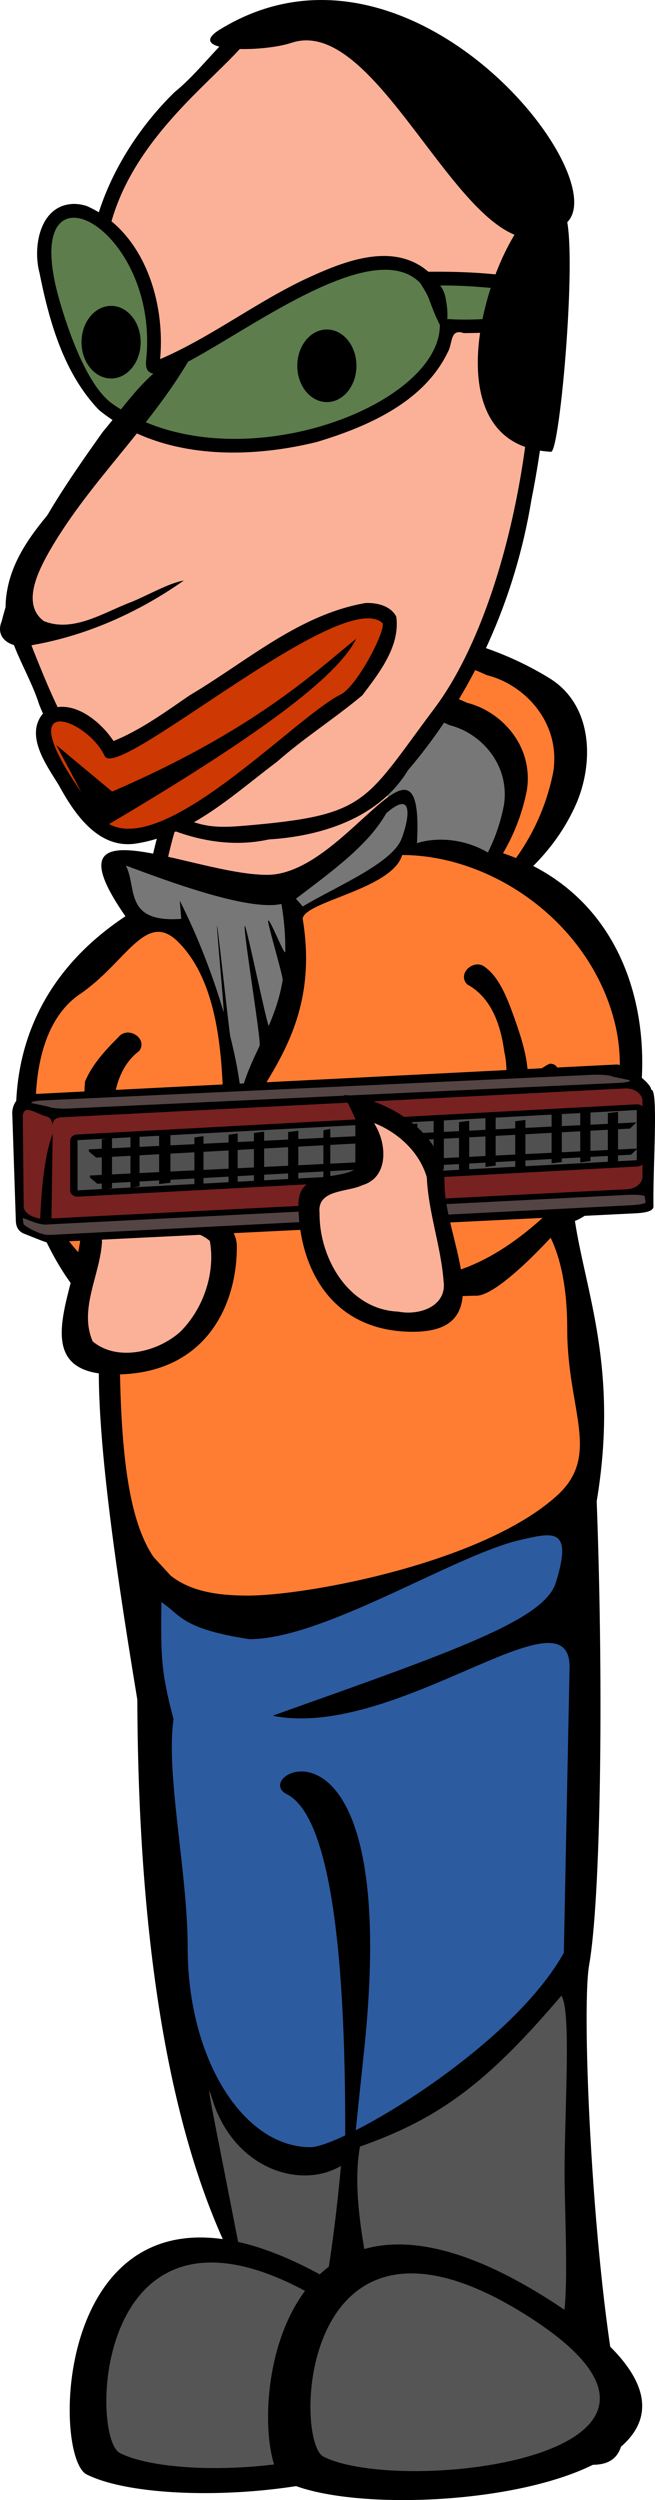
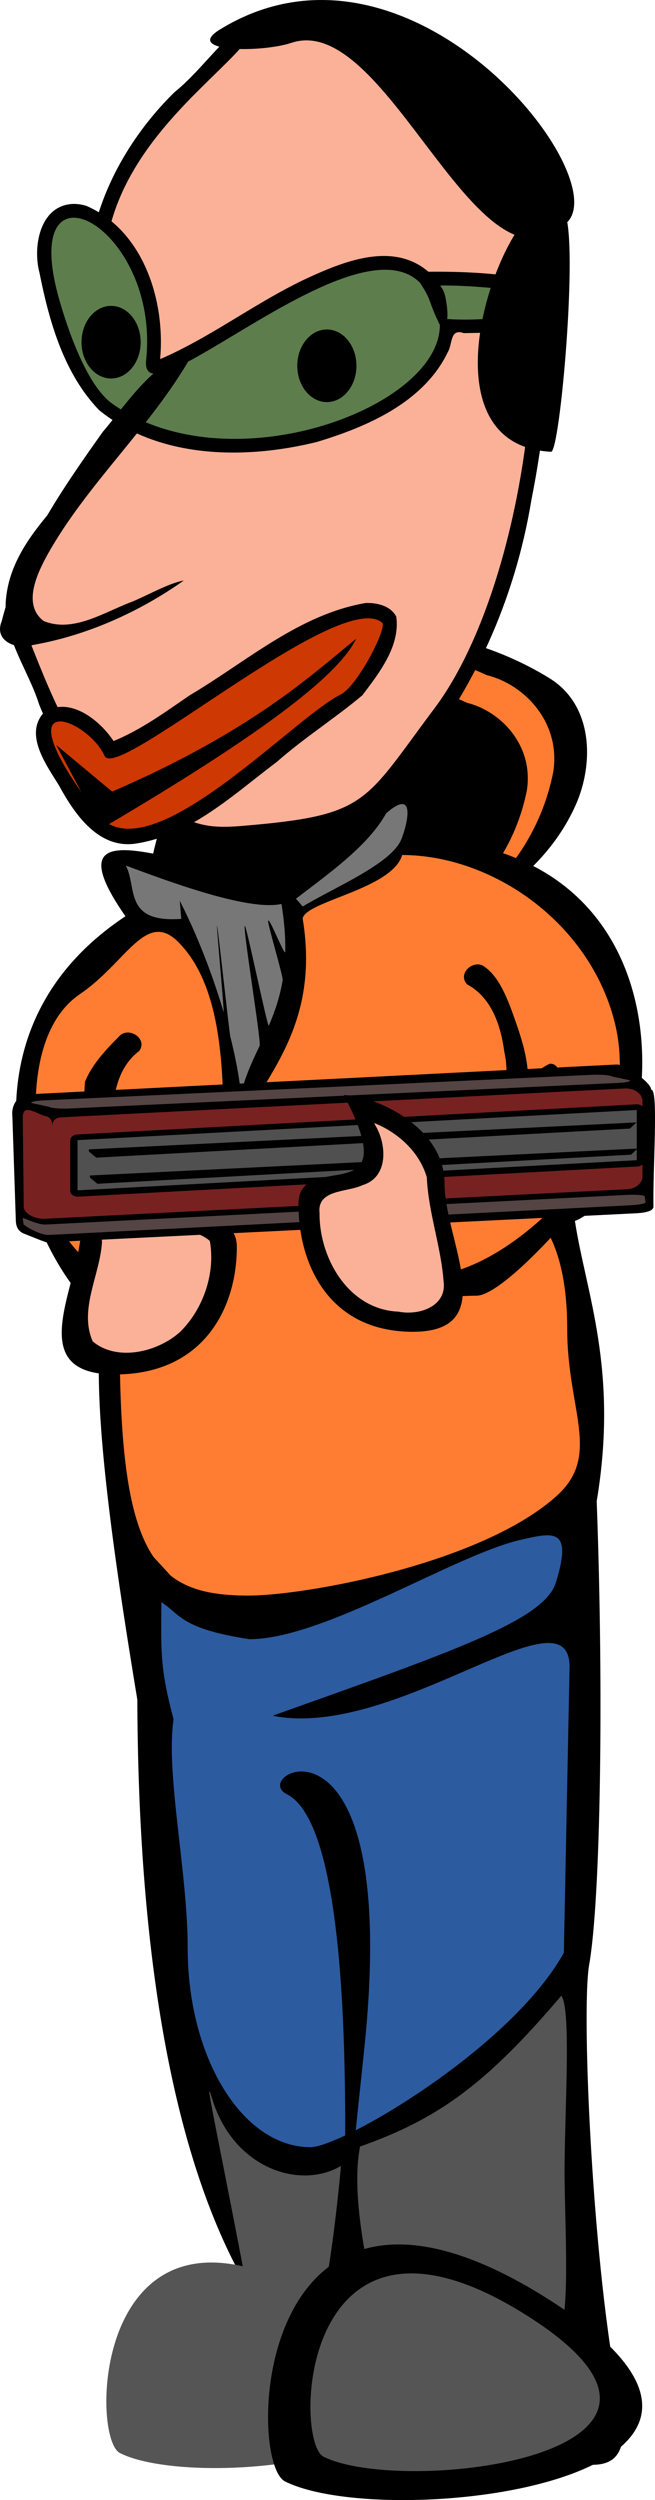
<svg xmlns="http://www.w3.org/2000/svg" viewBox="0 0 122.382 466.925" width="163.176" height="622.567">
  <path d="M102.71 126.695c-15.988-9.883-39.104-13.147-55.187-1.835-6.512 7.703-1.61 18.049 2.734 25.522 2.582 9.827 3.901 20.184 9.173 29.168 19.056-3.193 40.17-11.289 48.18-29.299 3.378-7.69 3.222-18.517-4.9-23.556z" fill="#010000" />
  <path d="M72.33 121.824c-6.488.866-15.6.969-18.491 9.473.118 13.033 8.394 23.628 8.627 36.676.935 4.01 1.146 8.314 2.985 11.962 15.925-3.647 33.837-15.174 37.923-35.772 1.444-9.31-5.462-16.37-12.417-18.066-5.923-2.746-12.251-4.43-18.627-4.273z" fill="#ff7d32" />
  <path d="M70.49 127.396c-5.843.782-14.048.876-16.651 8.565.106 11.783 7.559 21.362 7.768 33.159.842 3.625 1.032 7.517 2.688 10.815 14.34-3.297 30.468-13.72 34.148-32.342 1.3-8.417-4.919-14.8-11.18-16.334-5.335-2.483-11.033-4.005-16.773-3.863z" />
-   <path d="M47.096 160.898c-65.957 17.955-42.376 75.114-27.752 85.085-2.892 12.38 1.874 44.564 6.314 71.46.333 93.726 24.725 134.673 60.159 137.266 15.103 1.105 34.622 15.533 29.913-6.647-4.888-23.02-7.193-72.354-5.65-81.097 2.125-12.046 2.753-50.535 1.409-86.584 4.11-24.619-2.01-38.864-4.069-52.345 19.278-7.644 27.587-91.068-60.324-67.138z" />
+   <path d="M47.096 160.898c-65.957 17.955-42.376 75.114-27.752 85.085-2.892 12.38 1.874 44.564 6.314 71.46.333 93.726 24.725 134.673 60.159 137.266 15.103 1.105 34.622 15.533 29.913-6.647-4.888-23.02-7.193-72.354-5.65-81.097 2.125-12.046 2.753-50.535 1.409-86.584 4.11-24.619-2.01-38.864-4.069-52.345 19.278-7.644 27.587-91.068-60.324-67.138" />
  <path d="M60.593 111.452c-5.55 2.48-9.087 7.845-13.54 11.775-20.903 23.1-25.246 57.492-17.009 86.768 2.81 9.765 7.252 20.233 16.21 25.802 6.3 3.23 13.996-.257 17.115-6.287 6.233-10.306 6.615-22.826 8.54-34.406 2.227-18.87 3.746-37.912 3.236-56.915-.233-3.787-4.378-7.293-7.977-4.821-2.906 1.762-2.222-3.13-2.783-4.534-.58-5.37 2.416-11.99-1.109-16.768-.737-.564-1.783-.895-2.683-.614z" />
-   <path d="M68.889 131.925c-5.281.716-12.697.8-15.05 7.827.096 10.767 6.832 19.52 7.021 30.3.761 3.313.933 6.87 2.43 9.883 12.96-3.013 27.539-12.536 30.865-29.554 1.175-7.691-4.446-13.524-10.106-14.925-4.821-2.27-9.971-3.66-15.16-3.53z" fill="#777" />
-   <path d="M46.93 127.828c-38.4 45.843-6.096 130.458 14.292 99.876 8.503-12.756 11.3-69.767 11.3-84.421 0-18.283-8.76 3.81-10.968-14.292-.579-4.75 2.332-17.372-1.33-14.292-4.765 4.01-9.295 8.354-13.294 13.129z" fill="#fab198" />
  <path d="M81.81 156.83a12.394 8.63 12.017 00-9.427 5.167 12.394 8.63 12.017 008.439 11.687 12.394 8.63 12.017 0015.137-4.386 12.394 8.63 12.017 00-8.437-11.686 12.394 8.63 12.017 00-5.713-.782z" />
  <path d="M24.19 172.196c-17.023-23.676 11.52-8.805 25.73-8.805s28.078-28.615 28.078-9.001c0 19.614-13.868 80.027-28.078 80.027-14.21 0-14.28-46.297-25.73-62.221z" />
  <path d="M54.136.754c-9.691 1.174-14.564 10.845-21.535 16.468C21.17 28.4 13.023 45.755 17.912 61.822c1.97 6.22 6.238 13.33 2.103 19.65-5.405 10.94-18.21 18.205-18.958 31.167-.223 6.867 4.27 12.6 6.258 18.942 3.342 8.332 8.957 16.183 17.462 19.736 7.493 4.66 16.601 7.426 25.463 5.459 9.832-.597 20.585-4.011 25.98-12.915 12.239-14.313 20.053-32.12 23.06-50.437 4.635-23.342 5.325-48.662-4.38-70.82-4.304-8.648-12.451-15.291-22.002-17.118C66.806 3.36 60.713.823 54.136.754z" />
  <path d="M20.507 145.61c-7.026-3.79-13.51-22.607-15.787-27.92C-2.092 101.796 31.306 86 23.997 70.162 8.043 35.596 38.62 17.65 46.597 7.012c8.227-5.37 8.448-4.495 30.91 2.992 32.06 10.687 25.603 93.049 3.657 122.31-13.276 17.701-12.351 19.975-35.896 21.936-8.632.72-9.97-.664-24.76-8.64z" fill="#fab198" />
  <path d="M102.138 286.74c-1.296.023-2.955.416-4.832.841-12.315 2.79-36.758 18.561-50.708 18.561-12.704-1.947-12.824-4.523-16.446-6.925-.112 10.14-.086 12.953 2.276 21.877-1.5 10.17 2.64 28.595 2.64 42.704 0 20.556 10.267 37.22 22.932 37.22 5.835 0 37.413-18.422 47.35-36.306l1.073-53.584c-.294-14.747-32.38 13.734-55.33 9.344l-.002-.09c33.487-11.928 50.573-17.777 52.753-24.773 2.233-7.17 1.144-8.918-1.706-8.868z" fill="#2c5ba0" />
  <path d="M31.903 294.288c3.605 2.823 8.353 3.711 14.454 3.711 11.01 0 43.863-6.097 57.714-18.673 8.335-7.568 1.91-15.956 1.91-31.072 0-8.09-1.336-13.922-3.61-18.082 10.736-11.427 15.74-26.524 12.43-39.426-4.751-18.512-22.794-31.01-39.648-31.063-1.906 6.393-18.095 8.62-18.604 11.87 4.475 26.959-16.218 34.853-12.309 48.3.391 1.344.573 2.138.63 2.585l-.439-.073c-.873-1.534-2.661-6.113-2.661-7.628 0-12.962.238-30.104-8.467-38.808-6.056-6.056-9.698 3.848-18.381 9.746-12.59 8.551-8.18 35.002-3.846 43.175 2.217 4.434 6.366 8.236 11.715 11.277-.277 2.955-.425 6.34-.425 10.244 0 21.694 1.853 33.83 6.32 40.418" fill="#ff7d32" />
  <path d="M13.775 38.084c-6.314.141-7.71 7.974-6.389 12.892 1.81 9.1 4.549 18.786 11.135 25.626 11.222 9.107 27.214 9.254 40.658 5.948 9.444-2.84 20-7.418 24.5-16.808.916-1.57.368-4.438 2.964-3.528 6.265-.086 13.638-.141 18.53-4.58 1.741-3.435-2.928-5.413-5.686-5.376-6.388-1.265-12.996-1.567-19.442-1.505-6.796-5.833-16.32-1.746-23.307 1.517-9.221 4.423-17.419 10.742-26.824 14.807 1.012-10.853-3.078-23.966-13.742-28.614a7.969 7.969 0 00-2.397-.379z" />
  <path d="M27.305 67.265C25.966 79.907 66.141 40.478 78.462 52.8c17.724 17.724-32.227 40.637-57.507 22.579-4.776-3.41-8.319-13.943-9.88-19.405-7.948-27.82 18.898-13.893 16.23 11.29z" fill="#5d7d4d" />
  <path d="M41.065 5.524c35.266-21.728 73.853 27.048 64.916 35.985C89.449 58.041 72.533 1.973 54.47 7.993c-5.703 1.901-20.262 1.754-13.406-2.47zM68.296 112.622C55.84 114.776 46.074 123.57 35.5 129.821c-4.578 3.122-9.111 6.471-14.289 8.578-2.614-3.974-8.243-8.403-12.951-5.404-3.866 4.171.465 9.943 2.746 13.68 2.937 5.39 7.457 12.063 14.581 10.842 10.224-1.633 18.148-9.23 26.14-15.225 5.061-4.468 10.843-8.126 15.968-12.43 3.17-4.176 7.113-9.22 6.345-14.695-1.063-2.048-3.619-2.625-5.745-2.545z" />
  <path d="M19.544 141.177c2.252 4.995 44.051-31.568 51.862-24.873.997.855-4.552 11.802-7.762 13.407-9.208 4.605-36.339 34.223-45.511 22.227-18.489-24.177-1.828-17.94 1.41-10.76z" fill="#ce3803" />
  <path d="M35.613 65.53c-7.243 2.465-11.69 9.539-16.427 15.152C11.458 91.556 3.601 102.973.317 116.02c-1.54 3.785 2.88 5.411 5.828 4.44 10.108-1.772 19.836-6.144 28.191-12.033-2.682.427-6.653 2.713-9.695 3.968-5.1 1.877-10.898 5.855-16.459 3.6-4.023-2.998-1.287-8.773.592-12.232C16.286 90.25 28.217 79.811 35.798 66.41c.065-.389.577-1.078-.185-.879zM21.67 221.586c.844-3.808-.94-7.867-.587-11.79-.112-4.918.776-10.388 4.95-13.537 1.639-2.352-2.149-4.707-3.869-2.6-2.433 2.427-4.98 5.167-6.284 8.362-.53 6.41.695 13.058 3.104 19.003.463 1.012 1.934 1.697 2.686.562zM95.436 208.22c-1.412-3.636-.265-7.918-1.208-11.742-.635-4.879-2.342-10.15-6.945-12.63-1.977-2.076 1.41-4.979 3.43-3.157 2.772 2.03 4.333 6.45 5.487 9.703 2.15 6.062 3.285 10.622 1.806 16.863-.305 1.071-1.655 1.971-2.57.963zM68.932 239.398c0-4.439 8.122-.07 14.058-1.416 19.444-4.408 33.128-29.727 33.128-25.288s-21.008 29.297-27.093 29.297c-6.086 0-20.093 1.846-20.093-2.593z" />
  <path d="M102.662 198.677c-4.18 2.067-6.623 6.77-10.54 9.381-4.497 3.79-10.257 7.062-16.319 5.535-3.418.236-2.773 5.529.478 5.552 4.084.447 8.545-2.421 12.498-3.601 6.368-4.31 11.641-7.246 15.373-13.944.595-1.19.13-3.074-1.49-2.923zM15.187 229.02c0-10.791 14.174-16.514 20.041-16.514-12.7 22.47 9.024 9.63 9.024 20.422 0 10.791-5.71 23.272-21.83 23.76-19.125.58-7.235-16.877-7.235-27.668z" />
  <path d="M28.91 217.43c-5.768 2.37-10.35 8.134-9.854 14.563-.373 6.131-4.358 12.538-1.735 18.534 4.575 3.82 12.089 2.013 16.31-1.754 4.365-4.266 6.658-11.044 5.573-16.996-3.272-3.038-10.374-1.537-11.481-7.065-.452-2.587.572-5.144 1.628-7.453l-.44.172z" fill="#fab198" />
  <path d="M55.546 68.317c0-3.745 2.474-6.781 5.526-6.781 3.051 0 5.526 3.036 5.526 6.781 0 3.745-2.475 6.781-5.526 6.781-3.052 0-5.526-3.036-5.526-6.78zM15.231 63.908c0-3.746 2.475-6.781 5.526-6.781 3.052 0 5.526 3.035 5.526 6.78 0 3.746-2.474 6.782-5.526 6.782-3.051 0-5.526-3.036-5.526-6.781zM68.053 382.708c7.011-66.932-21.955-51.36-14.476-47.62 19.05 9.525 5.245 135.726 14.476 47.62z" />
  <path d="M105.488 404.289c.116-12.212 1.197-28.935-.602-31.564-13.988 16.443-22.89 22.975-37.622 28.177-1.87 10.133 1.835 24.152 4.26 36.572 2.628 13.45 26.036 25.897 33.448-3.036 1.498-5.847.432-21.41.516-30.15zM63.712 404.515c-7.63 4.5-20.072.523-24.066-12.523-1.96-6.4 1.71 9.674 7.826 42.46 3.02 16.192 11.388 21.82 16.24-29.937z" fill="#555" />
-   <path d="M66.753 428.986C10.424 392.16 8.72 458.406 16.2 462.146c19.05 9.524 101-.18 50.553-33.16z" />
  <path d="M63.076 431.487c-45.297-29.613-46.667 23.657-40.652 26.665 15.318 7.659 81.218-.145 40.652-26.665z" fill="#555" />
  <path d="M103.815 430.286c-56.33-36.825-58.033 29.42-50.553 33.16 19.048 9.525 101-.18 50.553-33.16z" />
  <path d="M99.56 433.178c-43.568-28.482-44.886 22.756-39.1 25.649 14.734 7.366 78.119-.14 39.1-25.649z" fill="#555" />
  <path d="M76.457 57.988c4.33 2.786 22.695 2.109 26.484-1.681 2.083-2.083-38.88-6.294-26.484 1.681z" fill="#5d7d4d" />
  <path d="M105.48 39.729c2.644 4.99-.826 44.732-2.516 44.648-28.722-1.43-4.418-57.734 2.516-44.648z" />
  <path d="M23.504 161.654c2.162 4.038-.479 10.743 10.36 9.961l-.274-3.391c3.329 6.562 6.147 13.894 8.176 20.752.247.835-1.427-16.883-1.204-16.065.194.71 2.287 19.957 2.461 20.651.991 3.936 1.677 7.6 1.998 10.727.795-3.281 2.122-6.086 3.485-8.963.348-.736-3.119-21.659-2.774-22.413.229-.501 4.273 19.174 4.494 18.658 1.082-2.525 2.041-5.26 2.591-8.52.111-.659-2.794-10.34-2.719-11.044.11-1.032 3.18 6.884 3.202 5.74.048-2.626-.158-5.566-.71-8.921-6.312 1.43-22.104-4.587-29.086-7.172zM55.294 167.848l1.27 1.45c6.178-3.71 16.588-7.998 18.434-12.576 1.063-2.621 2.872-9.803-2.833-4.839-3.342 5.973-10.255 10.927-16.871 15.965z" fill="#777" fill-rule="evenodd" />
  <path d="M10.5 139.137l10.444 8.703c26.27-11.331 37.597-22.068 45.604-28.546-3.01 6.198-15.081 16.36-47.692 35.509z" fill-rule="evenodd" />
  <path d="M78.829 51.23c-.628.01-.889.888-.498 1.32.67 1.122 1.44 2.2 1.879 3.44.511 1.34.98 2.7 1.639 3.977.185.457.463 1.175 1.086 1.025.609-.2.542-.978.636-1.493.111-1.334-.099-2.67-.344-3.978-.215-1.03-.696-2.02-1.479-2.737-.658-.627-1.431-1.154-2.284-1.474a1.75 1.75 0 00-.635-.08z" />
  <g color="#000" font-weight="400" font-family="sans-serif">
    <path d="M115.179 198.814a3.312 3.312 0 00-.115.004L6.006 204.345c-1.716-.408-3.978 1.256-3.698 4.099l.645 19.367c.001 1.365.513 2.145 1.467 2.569l3.123 1.24c.57.2 1.638.646 1.6.39l108.41-5.347c1.63-.082 4.545-.103 4.544-1.347-.142-7.262.968-22.032-.426-21.785 0-1.333-4.742-4.757-6.492-4.717z" style="line-height:normal;text-indent:0;text-align:start;text-decoration-line:none;text-decoration-style:solid;text-decoration-color:#000;text-transform:none;block-progression:tb;white-space:normal;isolation:auto;mix-blend-mode:normal;solid-color:#000;solid-opacity:1" overflow="visible" />
    <path style="line-height:normal;text-indent:0;text-align:start;text-decoration-line:none;text-decoration-style:solid;text-decoration-color:#000;text-transform:none;block-progression:tb;white-space:normal;isolation:auto;mix-blend-mode:normal;solid-color:#000;solid-opacity:1" d="M110.832 200.728l-.108.004-102.612 4.781c-1.528.072-2.494.284-2.208.507l3.242.686c.315.245 2.004.396 3.683.329l102.615-4.781c1.528-.072 2.494-.284 2.208-.507l-3.242-.686c-.306-.24-1.925-.39-3.577-.332z" overflow="visible" fill="#544" />
    <path style="line-height:normal;text-indent:0;text-align:start;text-decoration-line:none;text-decoration-style:solid;text-decoration-color:#000;text-transform:none;block-progression:tb;white-space:normal;isolation:auto;mix-blend-mode:normal;solid-color:#000;solid-opacity:1" d="M116.841 203.282a3.312 3.312 0 00-.115.004L11.4 208.68c-.487.062-1.615.176-1.615 1.618 0-1.485-.836-1.742-1.294-1.847-.854-.195-2.44-1.145-3.346-1.157-.73-.011-.882.859-.891 1.144l.178 16.897c.001 1.365 2.162 2.38 3.951 2.29l108.758-5.516c1.63-.083 2.897-1.113 2.896-2.357v-14.109c.001-1.332-1.446-2.401-3.196-2.361z" overflow="visible" fill="#782121" />
    <path style="line-height:normal;text-indent:0;text-align:start;text-decoration-line:none;text-decoration-style:solid;text-decoration-color:#000;text-transform:none;block-progression:tb;white-space:normal;isolation:auto;mix-blend-mode:normal;solid-color:#000;solid-opacity:1" d="M83.466 211.573v7.94l-72.284 4.769v-7.942z" overflow="visible" fill="#505050" stroke="#000" stroke-width="1.898" stroke-linecap="round" stroke-linejoin="round" transform="matrix(1.446 0 0 1.181 -1.677 -42.5)" />
    <path d="M118.977 207.311v9.375l-104.49 5.63v-9.376z" style="line-height:normal;text-indent:0;text-align:start;text-decoration-line:none;text-decoration-style:solid;text-decoration-color:#000;text-transform:none;block-progression:tb;white-space:normal;isolation:auto;mix-blend-mode:normal;solid-color:#000;solid-opacity:1" overflow="visible" fill="#505050" />
-     <path style="line-height:normal;text-indent:0;text-align:start;text-decoration-line:none;text-decoration-style:solid;text-decoration-color:#000;text-transform:none;block-progression:tb;white-space:normal;isolation:auto;mix-blend-mode:normal;solid-color:#000;solid-opacity:1" d="M20.925 212.527v9.374l-1.906.247v-9.376zM26.075 212.19v9.375l-1.7.247v-9.377zM31.843 211.517v9.375l-2.112.247v-9.377zM38.023 212.19v9.375l-1.7.247v-9.377zM44.408 211.686v9.374l-1.7.247v-9.377zM49.352 211.35v9.374l-1.906.247v-9.377zM55.738 211.181v9.374l-1.906.247v-9.376zM61.712 210.844v9.375l-1.289.247v-9.377zM68.303 209.162v9.374l-1.906.247v-9.376zM73.66 210.171v9.375l-1.907.247v-9.377zM77.985 209.835v9.374l-1.906.247v-9.376zM87.667 209.33v9.375l-1.907.247v-9.377zM98.172 209.162v9.374l-1.906.247v-9.376zM104.97 207.648v9.374l-1.907.247v-9.377zM110.326 207.48v9.374l-1.907.247v-9.377zM115.475 207.648v9.374l-1.906.247v-9.377zM92.61 208.32v9.375l-1.906.247v-9.377zM82.929 208.994v9.374l-1.907.247v-9.377zM7.502 227.77c.614.39 1.323.268 2.112.284l.224-16.314c-1.803 4.705-2.177 12.396-2.336 16.03z" overflow="visible" />
    <path d="M16.814 219.54v.398l1.38 1.149 99.718-5.432 1.208-1.148zM16.608 214.66v.399l1.38 1.149 99.718-5.433 1.208-1.147z" style="line-height:normal;text-indent:0;text-align:start;text-decoration-line:none;text-decoration-style:solid;text-decoration-color:#000;text-transform:none;block-progression:tb;white-space:normal;isolation:auto;mix-blend-mode:normal;solid-color:#000;solid-opacity:1" overflow="visible" />
    <path d="M117.249 223.158l-.115.006-108.55 5.538c-1.628.084-4.36-1.41-4.345-1.18l.163 1.088c.017.251 3.023 2.123 4.81 2.032l108.553-5.539c1.627-.083 2.88-.325 2.865-.555l-.162-1.087c-.016-.245-1.473-.382-3.22-.302z" style="line-height:normal;text-indent:0;text-align:start;text-decoration-line:none;text-decoration-style:solid;text-decoration-color:#000;text-transform:none;block-progression:tb;white-space:normal;isolation:auto;mix-blend-mode:normal;solid-color:#000;solid-opacity:1" overflow="visible" fill="#544" />
  </g>
  <path d="M83.058 221.051c0-10.792-13.311-16.515-18.821-16.515 11.926 22.47-8.474 9.631-8.474 20.423 0 10.791 5.362 23.272 20.5 23.76 17.96.58 6.795-16.877 6.795-27.668z" />
  <path d="M70.135 210.19c2.16 3.604 2.46 9.72-2.427 11.157-2.754 1.348-8.494.742-8.002 5.174-.09 8.49 5.455 18.08 14.728 18.446 3.825.78 9.102-.945 8.446-5.686-.495-6.55-2.843-12.834-3.136-19.41-1.364-4.706-5.353-8.346-9.819-10.13l.21.45z" fill="#fab198" />
</svg>